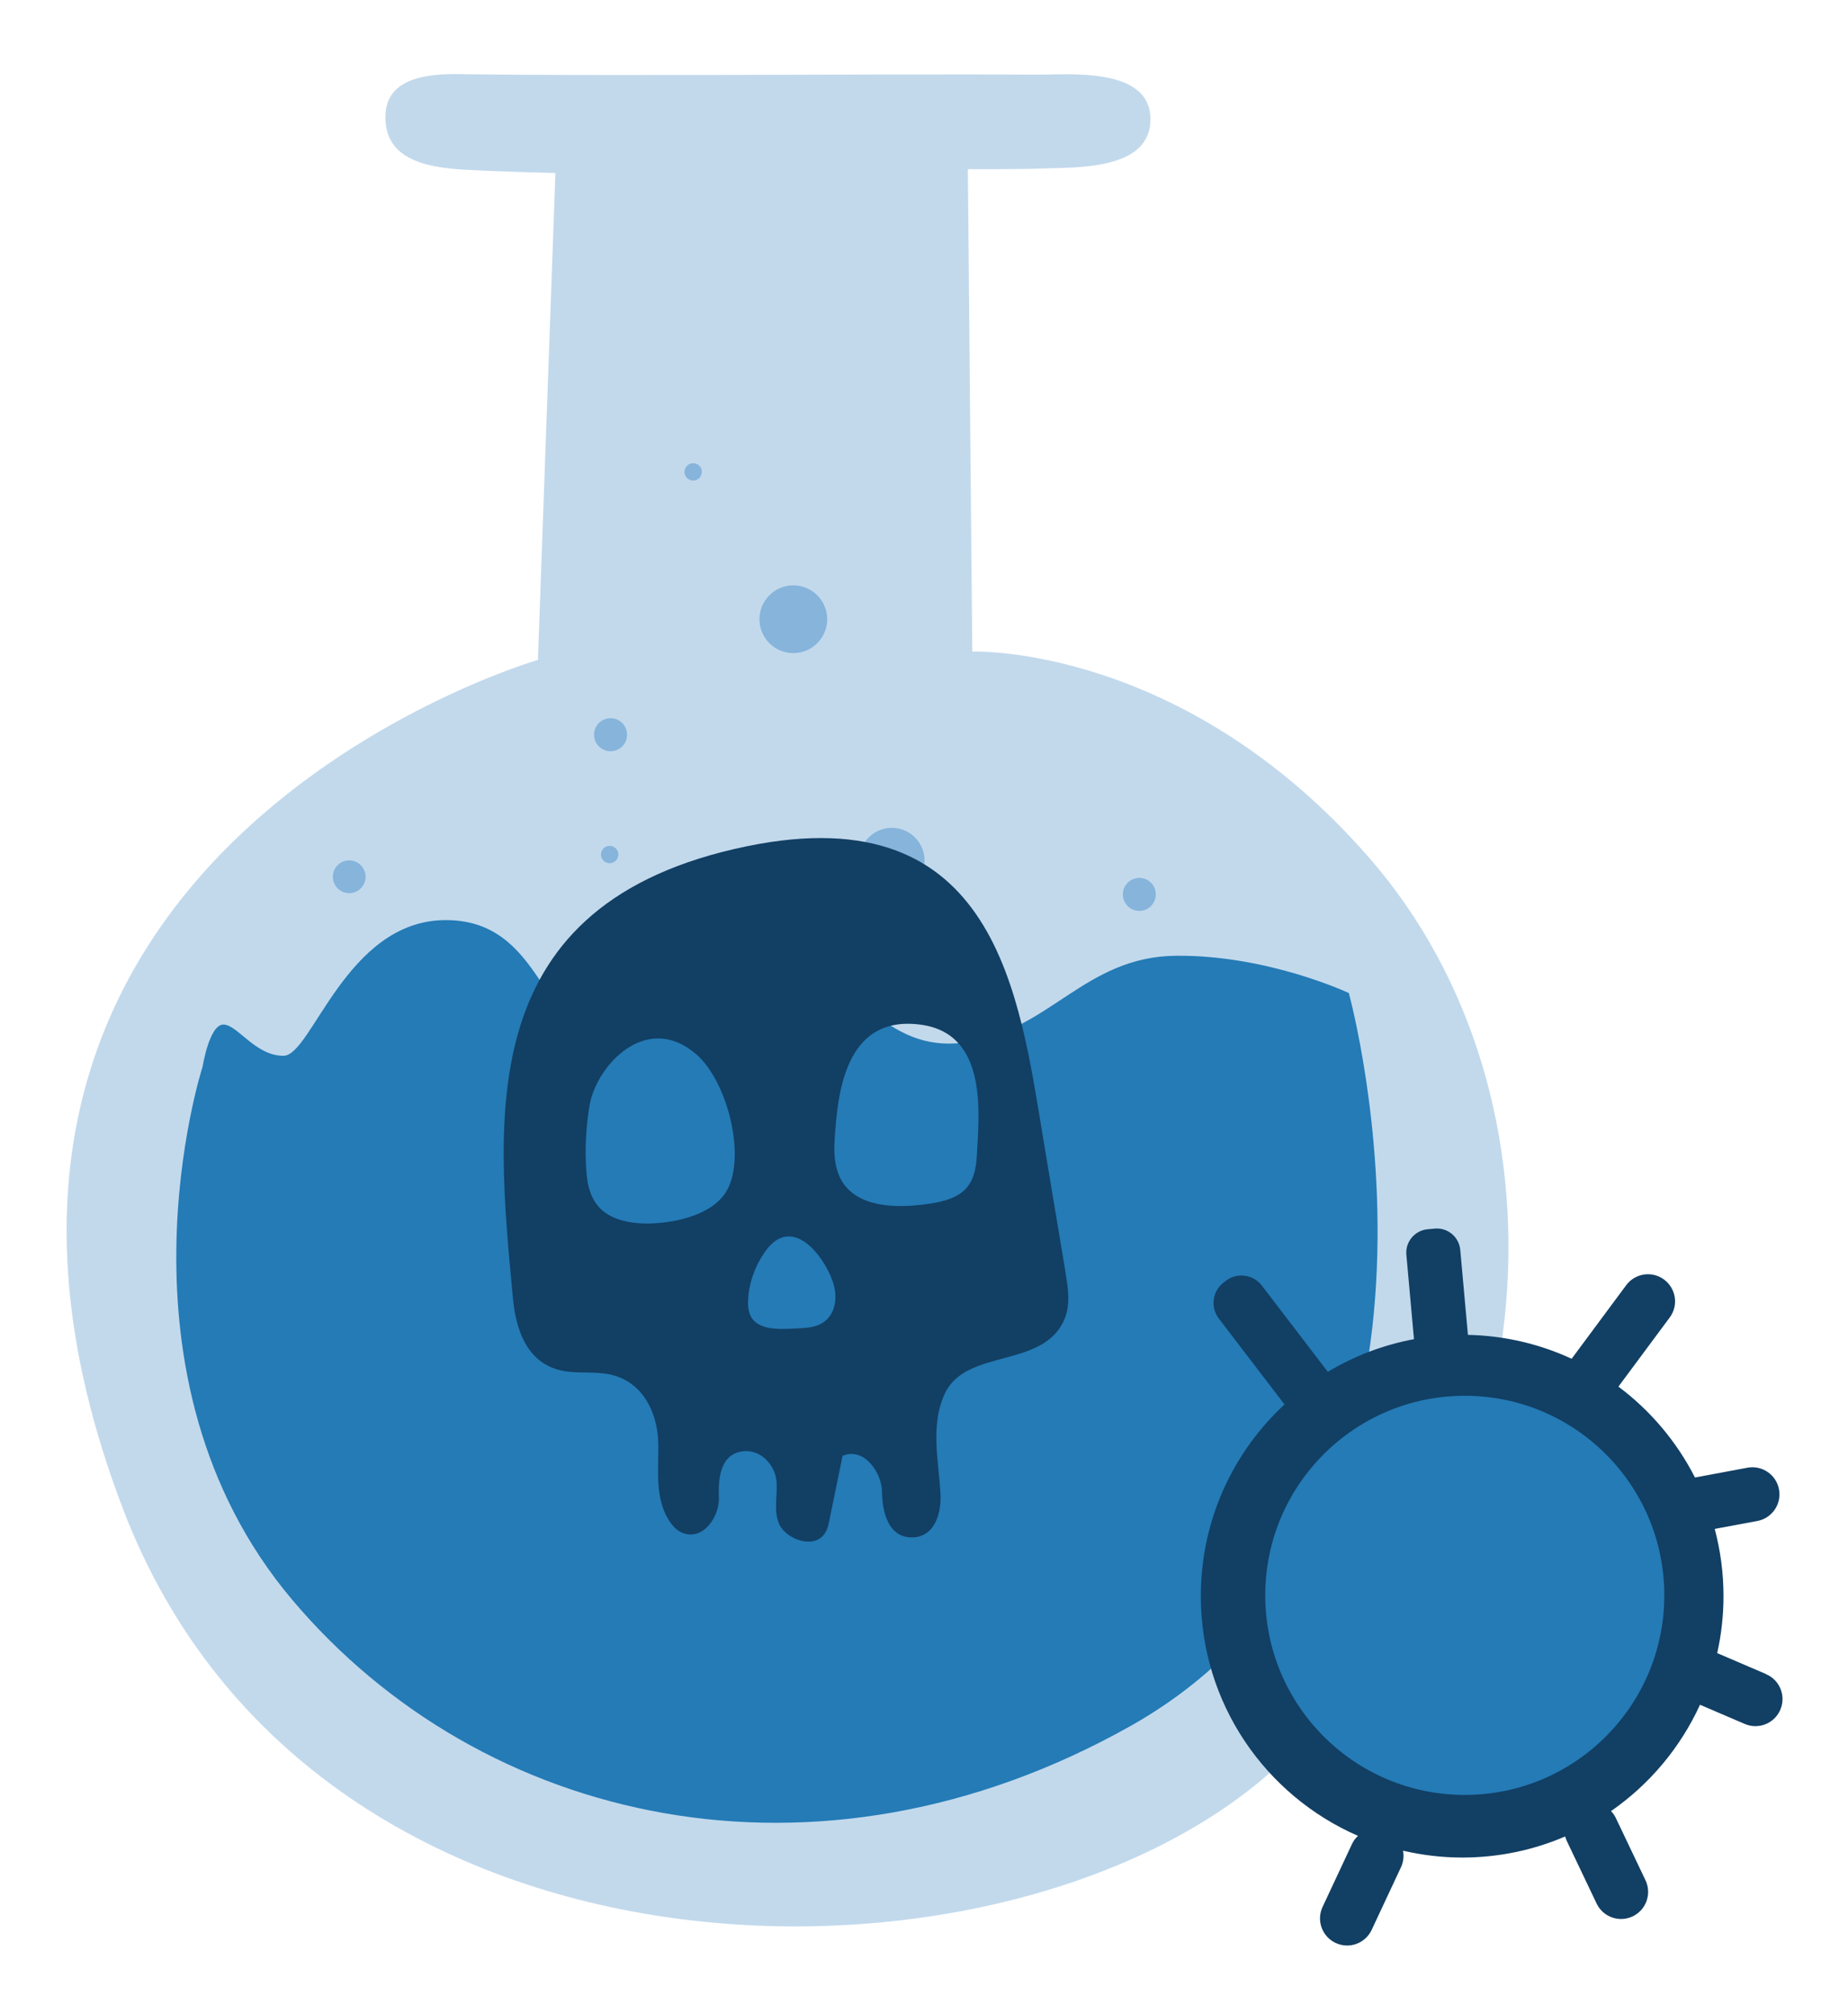
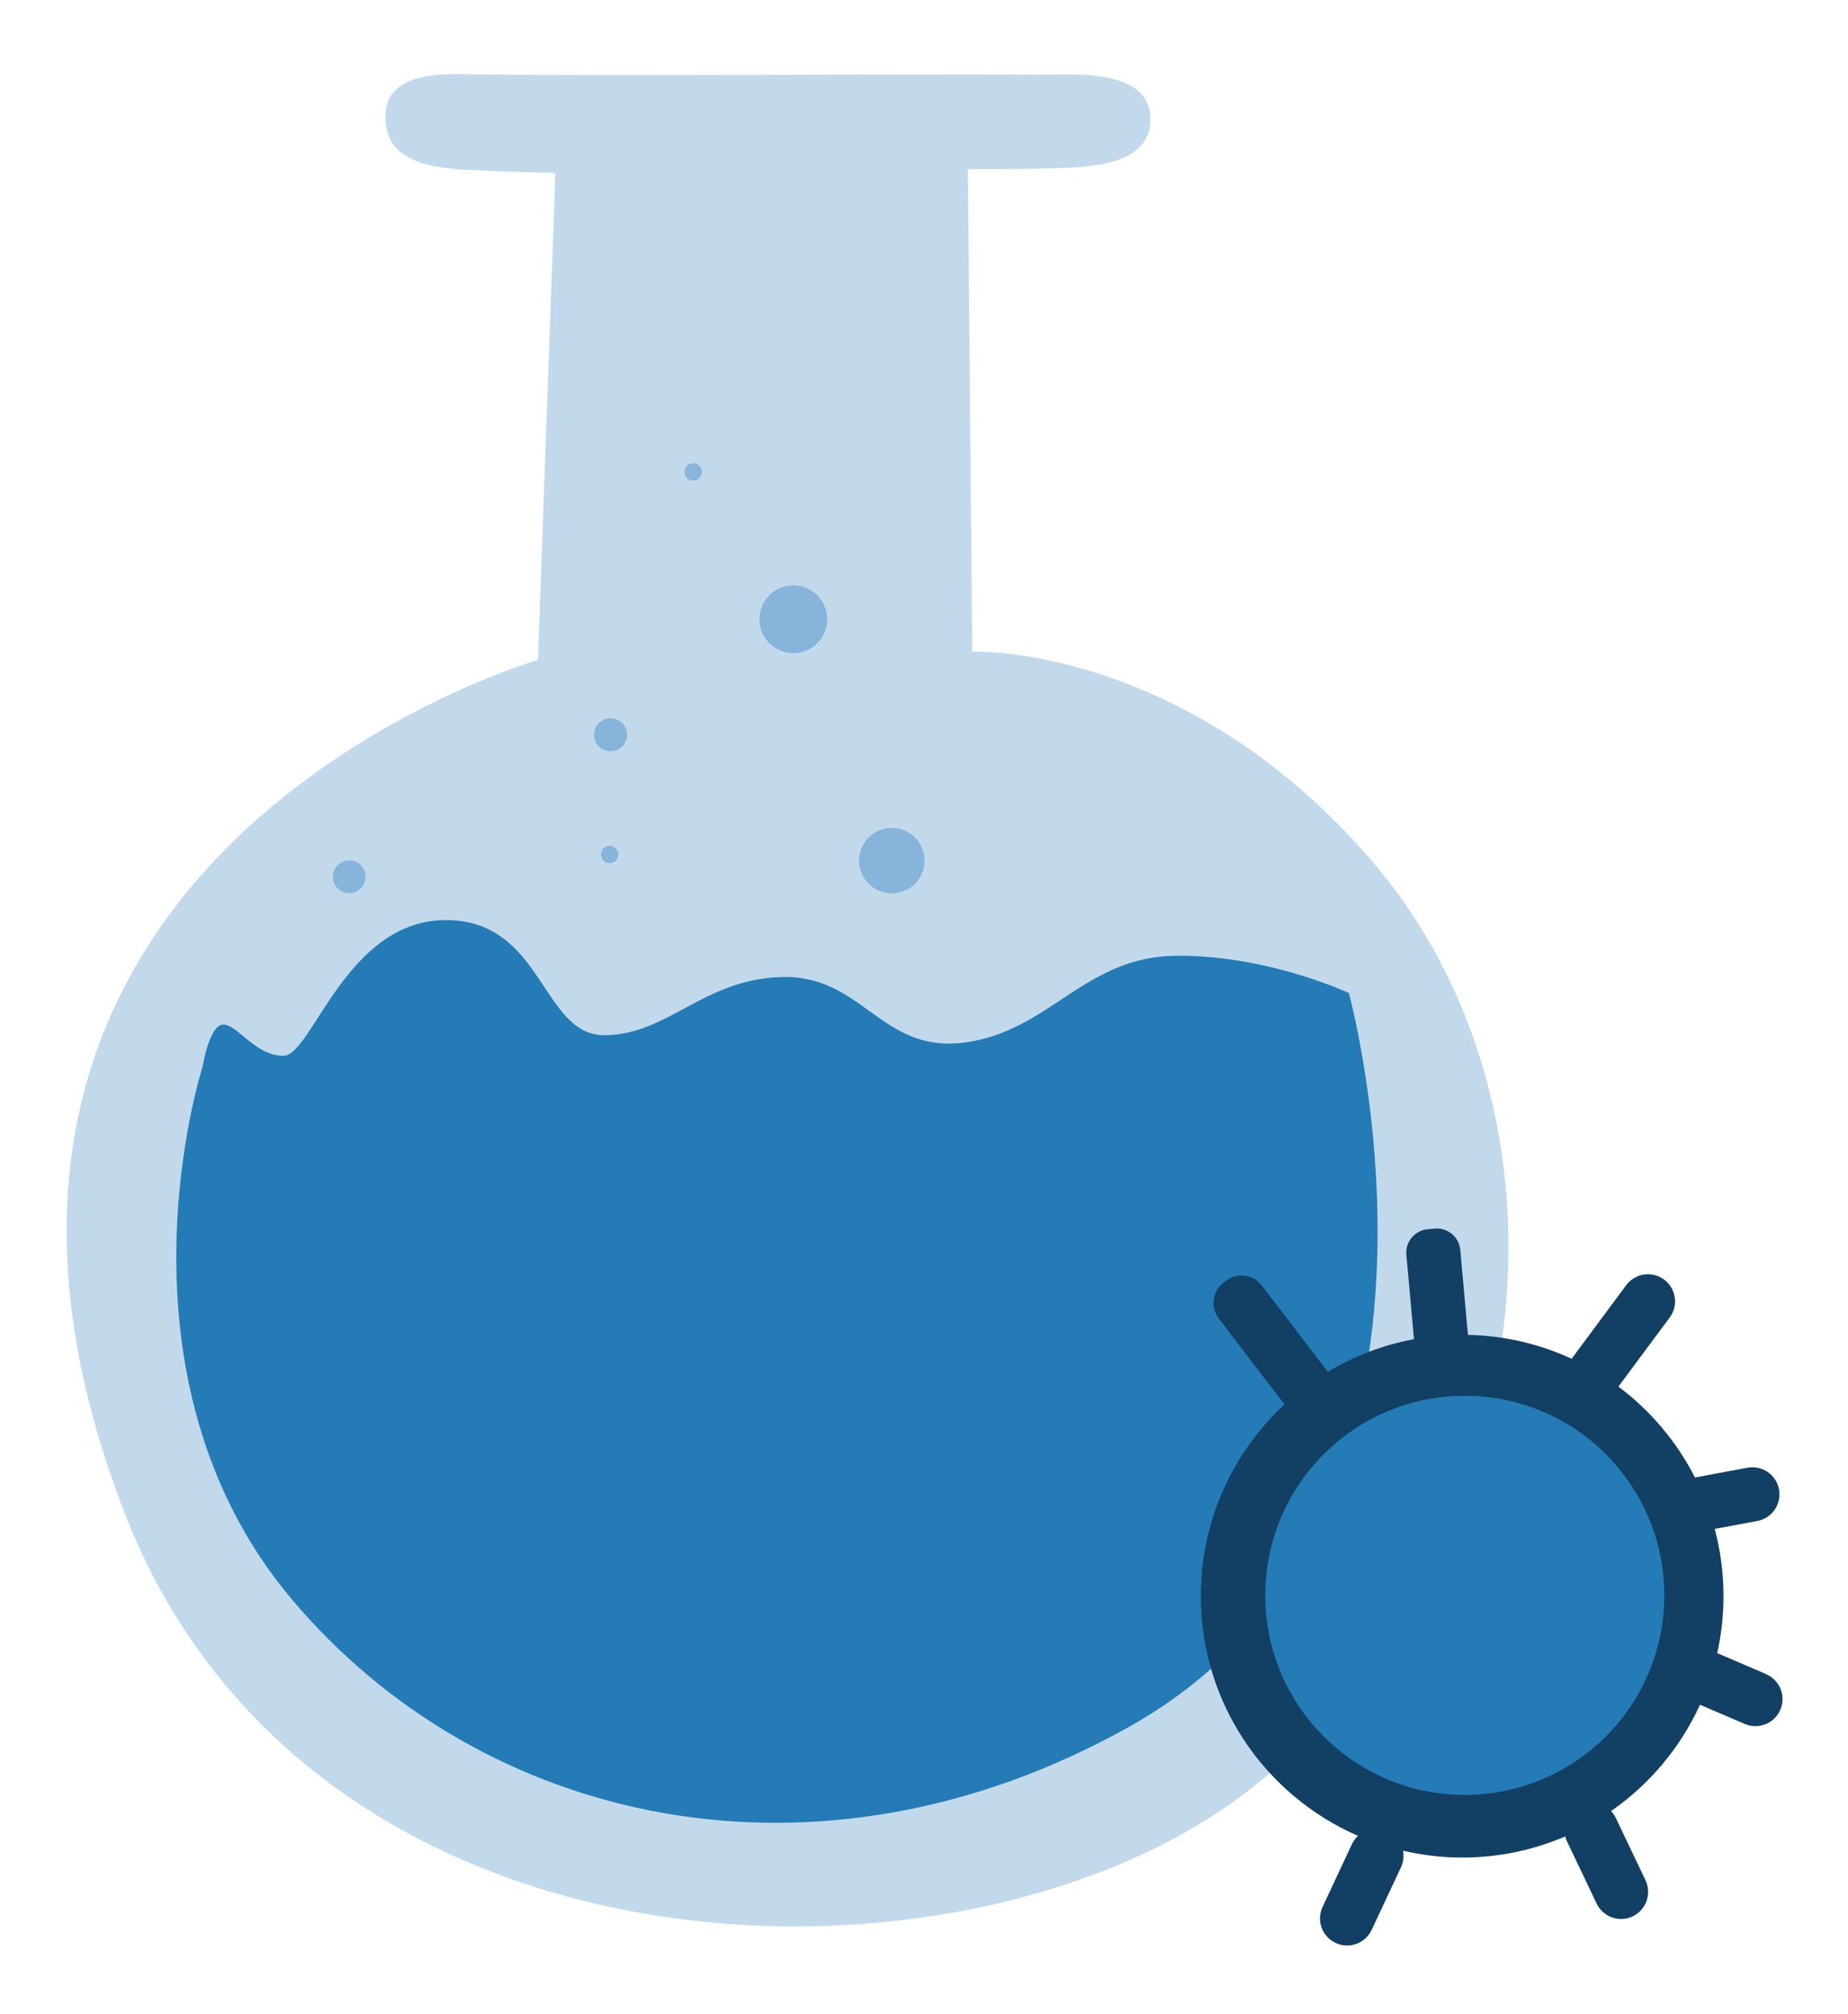
<svg xmlns="http://www.w3.org/2000/svg" width="201" height="219" viewBox="0 0 201 219" fill="none">
  <path opacity="0.5" d="M60.409 18.804L58.507 71.76C58.507 71.76 -13.913 92.73 13.399 164.142C34.393 219.036 110.665 218.622 139.189 191.808C169.411 163.392 171.373 119.142 149.023 93.396C128.701 69.984 105.751 70.854 105.751 70.854L105.271 18.396C105.271 18.396 110.647 18.426 113.389 18.324C117.061 18.18 125.185 18.54 125.131 12.912C125.077 7.254 116.203 8.136 112.921 8.118C96.577 8.016 67.657 8.286 51.031 8.076C48.577 8.046 42.139 7.65 41.929 12.42C41.719 17.19 45.991 18.216 50.701 18.462C55.219 18.702 60.415 18.81 60.415 18.81L60.409 18.804Z" fill="#86B4DB" />
  <path d="M22.021 116.04C22.021 116.04 11.191 149.556 31.771 173.952C52.351 198.348 88.783 206.892 122.929 187.71C162.547 165.456 146.707 107.988 146.707 107.988C146.707 107.988 137.911 103.842 127.927 103.932C117.943 104.022 114.175 112.122 104.965 113.364C95.755 114.6 93.889 105.936 84.907 106.248C76.405 106.548 72.691 112.506 65.779 112.572C58.867 112.638 59.131 99.96 48.379 100.056C37.627 100.152 33.919 114.786 30.847 114.81C27.775 114.84 25.825 111.402 24.289 111.414C22.753 111.426 22.027 116.046 22.027 116.046L22.021 116.04Z" fill="#247BB6" />
  <path d="M64.632 80.154C64.776 81.132 65.682 81.816 66.666 81.672C67.644 81.528 68.328 80.622 68.184 79.638C68.04 78.654 67.134 77.976 66.15 78.12C65.172 78.264 64.488 79.17 64.632 80.154Z" fill="#86B4DB" />
-   <path d="M122.143 97.518C122.287 98.496 123.193 99.18 124.177 99.036C125.155 98.892 125.839 97.986 125.695 97.002C125.551 96.018 124.645 95.34 123.661 95.484C122.683 95.628 121.999 96.534 122.143 97.518Z" fill="#86B4DB" />
  <path d="M100.56 93.552C100.578 95.52 99 97.128 97.032 97.146C95.064 97.164 93.456 95.586 93.438 93.618C93.42 91.65 94.998 90.042 96.966 90.024C98.934 90.006 100.542 91.584 100.56 93.552Z" fill="#86B4DB" />
  <path d="M39.762 95.328C39.774 96.312 38.982 97.116 37.998 97.122C37.014 97.134 36.21 96.342 36.204 95.358C36.192 94.374 36.984 93.57 37.968 93.564C38.952 93.552 39.756 94.344 39.762 95.328Z" fill="#86B4DB" />
  <path d="M67.254 92.916C67.254 93.438 66.84 93.864 66.318 93.87C65.796 93.87 65.37 93.456 65.364 92.934C65.364 92.412 65.778 91.986 66.3 91.98C66.822 91.98 67.248 92.394 67.254 92.916Z" fill="#86B4DB" />
  <path d="M76.338 51.306C76.338 51.828 75.924 52.254 75.402 52.26C74.88 52.26 74.454 51.846 74.448 51.324C74.448 50.802 74.862 50.376 75.384 50.37C75.906 50.364 76.332 50.784 76.338 51.306Z" fill="#86B4DB" />
  <path d="M89.971 67.302C89.989 69.336 88.357 71.004 86.323 71.022C84.289 71.04 82.621 69.408 82.603 67.374C82.585 65.34 84.217 63.672 86.251 63.654C88.285 63.636 89.953 65.268 89.971 67.302Z" fill="#86B4DB" />
-   <path d="M115.896 138.378C115.092 133.548 114.282 128.718 113.478 123.894C110.886 108.36 108.426 86.424 81.222 92.028C51.45 98.166 53.916 121.176 55.788 141.162C56.082 144.294 57.132 148.098 60.948 149.01C62.7 149.43 64.626 149.082 66.384 149.472C70.032 150.276 71.484 153.762 71.592 156.75C71.694 159.738 71.094 162.93 72.912 165.552C73.236 166.02 73.656 166.47 74.268 166.704C76.554 167.562 78.276 164.826 78.192 162.834C78.102 160.842 78.306 158.112 80.808 157.818C82.788 157.584 84.252 159.354 84.438 160.926C84.624 162.498 84.108 164.136 84.708 165.642C85.308 167.148 87.882 168.318 89.298 167.202C89.898 166.728 90.066 166.026 90.198 165.366C90.678 163.014 91.164 160.668 91.644 158.316C93.96 157.308 95.91 160.134 95.934 162.222C95.958 164.31 96.558 167.208 99.204 167.184C101.694 167.16 102.39 164.496 102.294 162.528C102.12 158.91 101.136 154.992 102.78 151.518C105.096 146.616 113.418 148.836 115.74 143.544C116.46 141.9 116.178 140.106 115.89 138.384L115.896 138.378ZM78.834 129.816C77.508 131.742 74.646 132.696 71.892 132.972C69.714 133.188 67.29 132.996 65.718 131.79C64.188 130.614 63.858 128.79 63.756 127.104C63.618 124.806 63.738 122.496 64.122 120.216C64.854 115.866 70.32 109.956 75.732 114.648C79.212 117.666 81.312 126.216 78.84 129.816H78.834ZM88.932 144.12C88.188 144.408 87.336 144.426 86.508 144.468C84.96 144.546 83.154 144.642 82.122 143.73C81.438 143.124 81.33 142.242 81.366 141.426C81.438 139.608 82.056 137.802 83.148 136.2C86.262 131.64 90.024 137.13 90.708 139.806C91.116 141.402 90.786 143.406 88.932 144.12ZM106.254 125.514C106.182 126.996 105.954 128.616 104.616 129.66C103.59 130.464 102.108 130.764 100.686 130.956C97.902 131.328 94.698 131.292 92.7 129.72C90.786 128.22 90.642 125.838 90.792 123.714C91.11 119.25 91.758 110.268 100.182 111.432C107.514 112.446 106.458 121.23 106.26 125.508L106.254 125.514Z" fill="#123F64" />
  <path d="M192.091 182.046L186.775 179.766C187.219 177.768 187.459 175.698 187.459 173.568C187.459 171.042 187.123 168.594 186.505 166.26L191.143 165.396C192.739 165.096 193.795 163.56 193.495 161.958C193.195 160.362 191.659 159.306 190.057 159.606L184.357 160.668C182.365 156.768 179.509 153.384 176.029 150.786L181.609 143.268C182.581 141.96 182.305 140.118 180.997 139.146C179.689 138.174 177.847 138.45 176.875 139.758L170.941 147.756C167.497 146.166 163.681 145.242 159.661 145.158L158.827 135.918C158.701 134.514 157.459 133.476 156.055 133.602L155.281 133.674C153.877 133.8 152.839 135.042 152.965 136.446L153.793 145.626C150.421 146.256 147.259 147.474 144.421 149.178L137.245 139.8C136.309 138.576 134.557 138.342 133.333 139.278L133.087 139.47C131.863 140.406 131.629 142.158 132.565 143.382L139.711 152.724C134.113 157.914 130.609 165.33 130.609 173.568C130.609 185.238 137.641 195.258 147.703 199.638C147.433 199.89 147.205 200.19 147.043 200.544L143.851 207.366C143.161 208.842 143.797 210.594 145.273 211.284C146.749 211.974 148.501 211.338 149.191 209.862L152.383 203.04C152.653 202.458 152.713 201.84 152.605 201.252C154.675 201.732 156.829 201.996 159.043 201.996C163.021 201.996 166.801 201.18 170.239 199.704C170.287 199.872 170.341 200.04 170.419 200.202L173.659 207C174.361 208.47 176.119 209.088 177.583 208.392C179.053 207.69 179.671 205.932 178.975 204.468L175.735 197.67C175.603 197.394 175.423 197.16 175.225 196.944C179.407 194.046 182.767 190.05 184.903 185.382L189.775 187.47C191.269 188.112 193.003 187.416 193.639 185.922C194.281 184.428 193.585 182.694 192.091 182.058V182.046Z" fill="#123F64" />
  <path d="M159.318 195.186C171.304 195.186 181.02 185.469 181.02 173.484C181.02 161.498 171.304 151.782 159.318 151.782C147.333 151.782 137.616 161.498 137.616 173.484C137.616 185.469 147.333 195.186 159.318 195.186Z" fill="#247BB6" />
</svg>